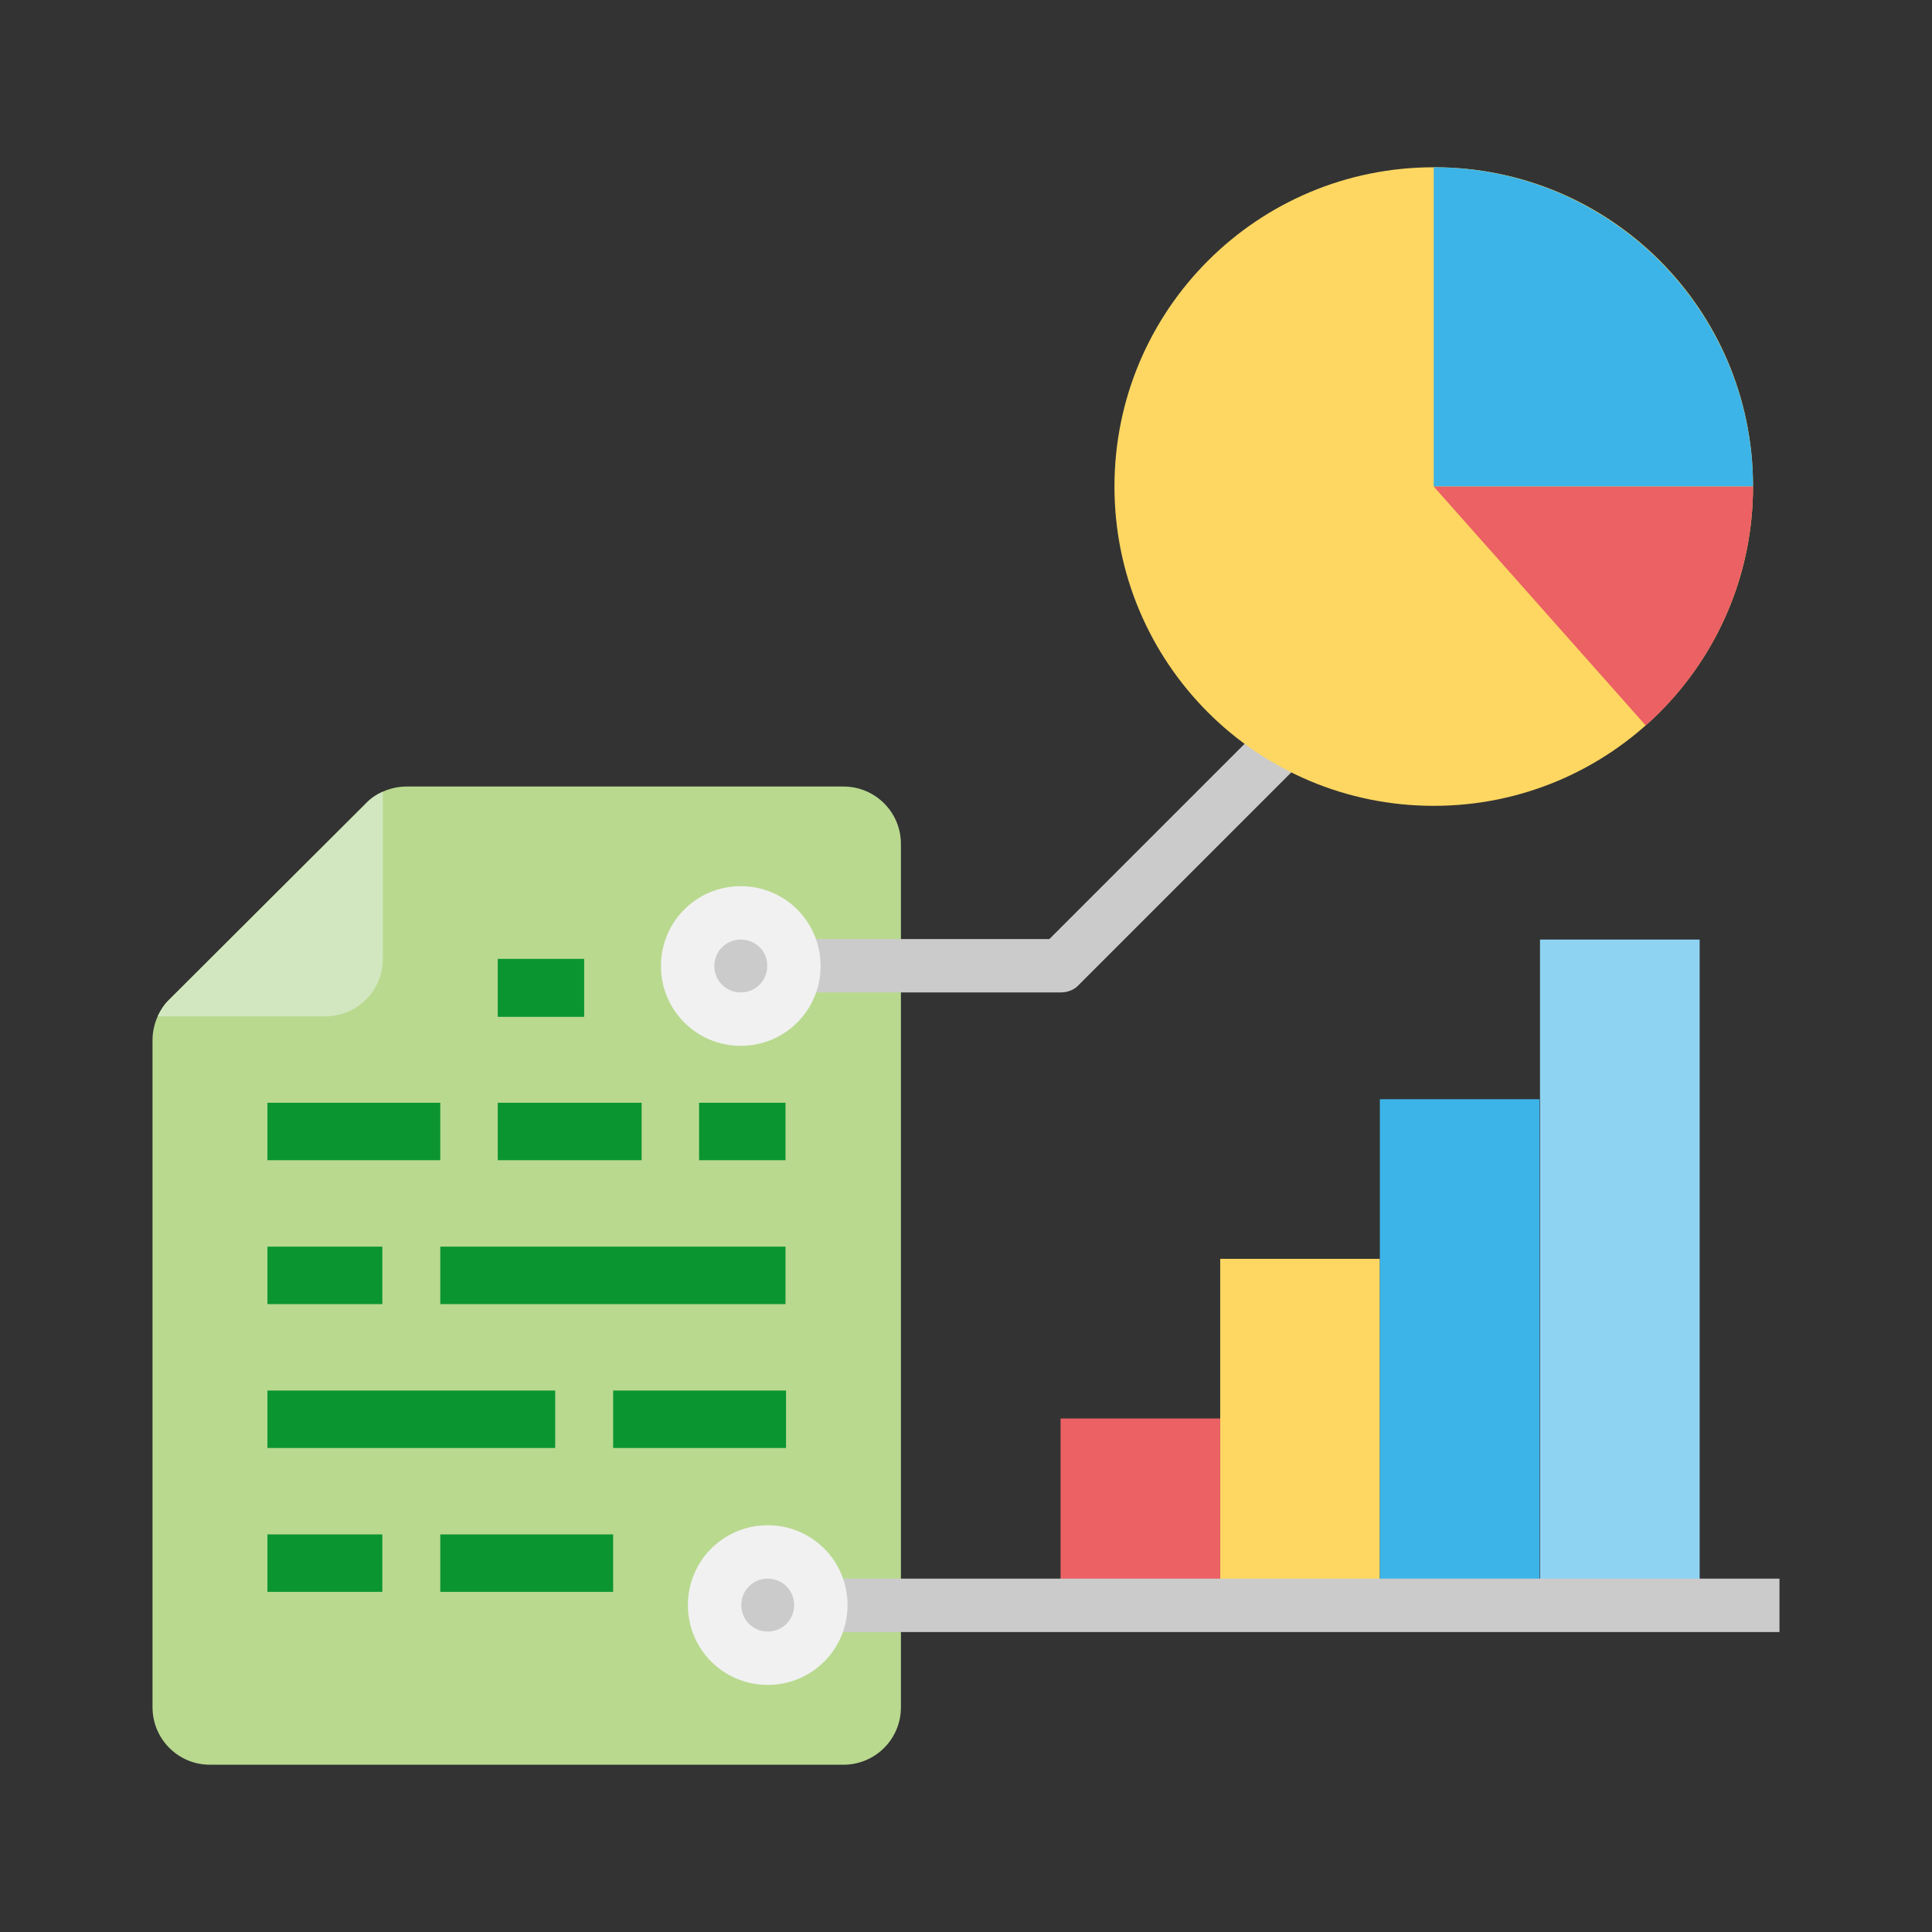
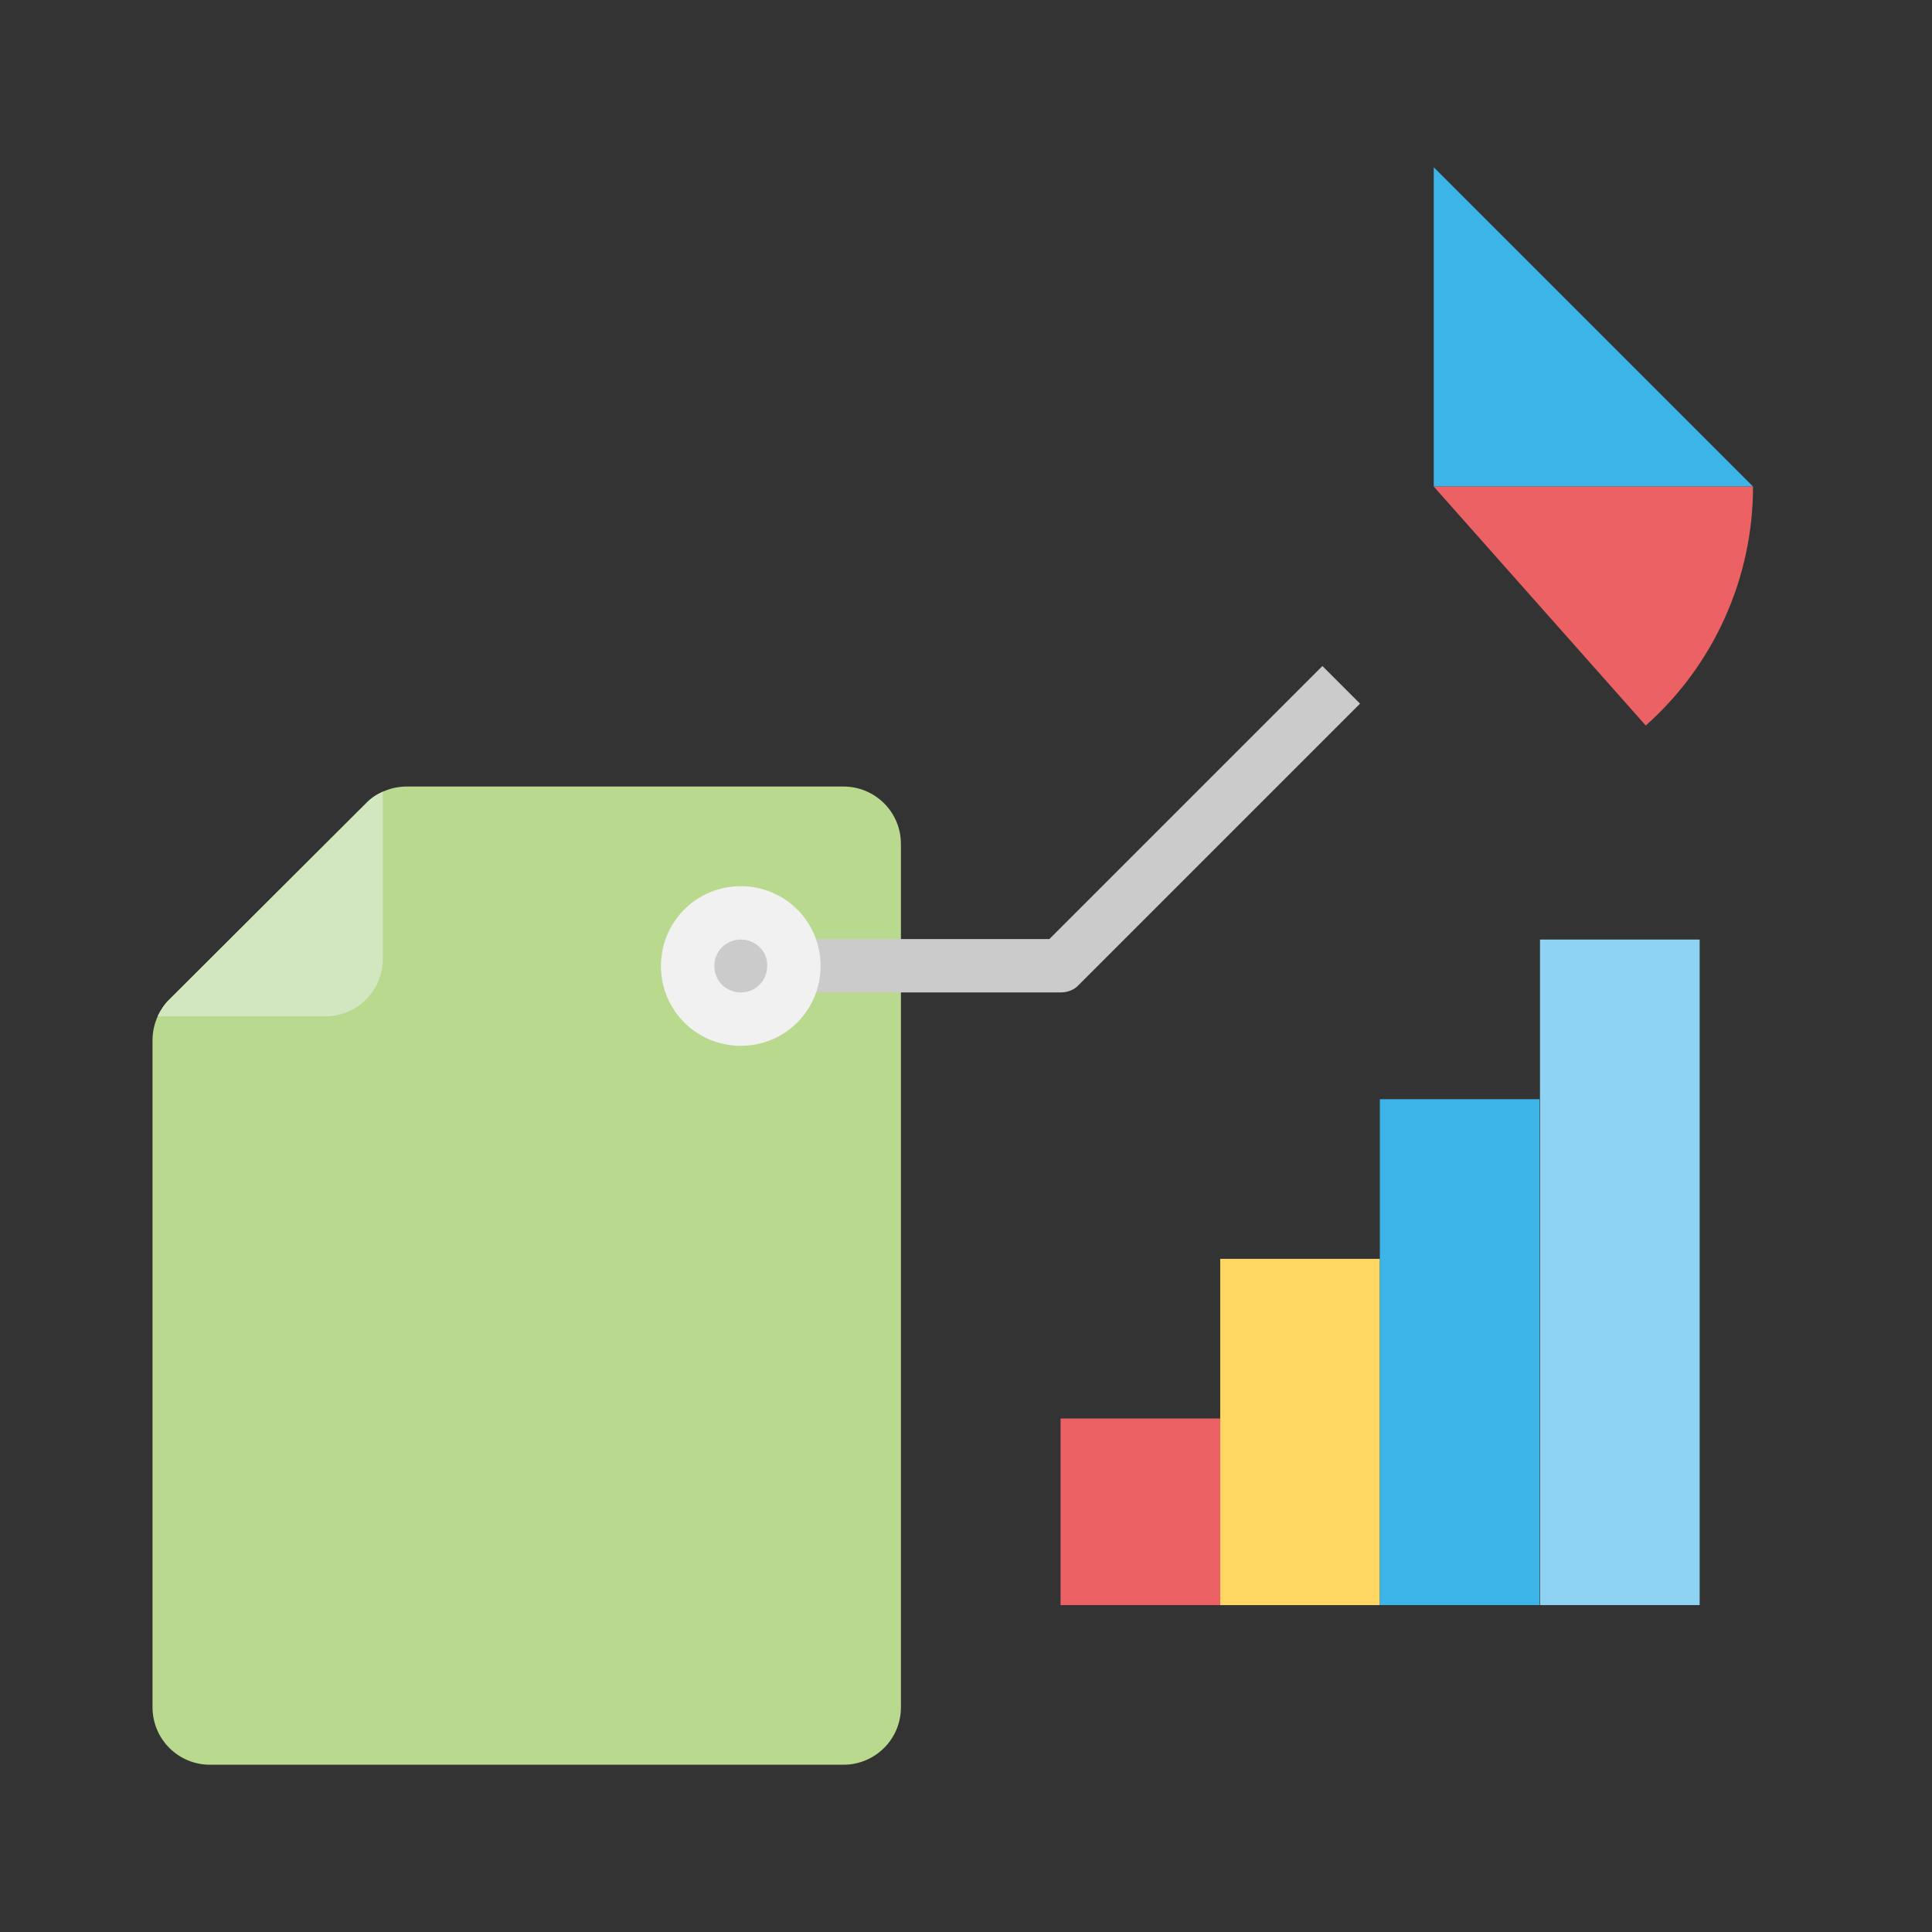
<svg xmlns="http://www.w3.org/2000/svg" width="380" height="380" xml:space="preserve">
  <rect width="100%" height="100%" fill="#333333" stroke="none" />
  <style>
    .st3{fill:#eb6164}.st4{fill:#fdd762}.st5{fill:#3db4e8}.st7{fill:#cbcbcb}.st8{fill:#f1f1f1}
  </style>
  <path d="M177.2 166v169.8c0 6.3-5.1 11.3-11.3 11.3H41.3C35 347.1 30 342 30 335.8V204.6c0-3 1.2-5.9 3.3-8L72 158c2.1-2.1 5-3.3 8-3.3h85.9c6.2 0 11.3 5 11.3 11.3z" style="fill:#b9d98f" />
  <path d="M75.3 155.7v32.9c0 6.3-5.1 11.3-11.3 11.3H31c.6-1.2 1.3-2.4 2.3-3.3L72 158c.9-1 2-1.7 3.3-2.3z" style="fill:#d2e7bf" />
-   <path d="M97.9 188.6h17V200h-17v-11.4zm39.6 28.3h17v11.3h-17v-11.3zm-39.6 0h28.3v11.3H97.9v-11.3zm-45.3 0h34v11.3h-34v-11.3zm34 28.3h67.9v11.3H86.6v-11.3zm-34 0h22.6v11.3H52.6v-11.3zm68 28.3h34v11.3h-34v-11.3zm-68 0h56.6v11.3H52.6v-11.3zm34 28.3h34v11.3h-34v-11.3zm-34 0h22.6v11.3H52.6v-11.3z" style="fill:#0b9531" />
  <path class="st3" d="M208.6 279H240v36.7h-31.4V279z" />
  <path class="st4" d="M240 247.6h31.4v68.1H240v-68.1z" />
  <path class="st5" d="M271.4 216.2h31.4v99.5h-31.4v-99.5z" />
  <path d="M302.9 184.8h31.4v130.9h-31.4V184.8z" style="fill:#8fd3f3" />
  <path class="st7" d="M208.6 195.2h-52.4v-10.5h50.2l53.7-53.7 7.4 7.4-55.3 55.3c-.9 1-2.2 1.5-3.6 1.5z" />
-   <path class="st4" d="M344.8 95.7c0 34.7-28.1 62.8-62.8 62.8s-62.8-28.1-62.8-62.8 28.1-62.8 62.8-62.8c34.6-.1 62.7 27.9 62.8 62.5v.3z" />
-   <path class="st5" d="M344.8 95.7H282V32.9c34.6 0 62.8 28.1 62.8 62.8z" />
+   <path class="st5" d="M344.8 95.7H282V32.9z" />
  <path class="st3" d="M344.8 95.7c0 18-7.7 35.1-21.1 47l-41.7-47h62.8z" />
  <circle class="st7" cx="145.7" cy="190" r="10.5" />
  <path class="st8" d="M145.7 205.7c-8.7 0-15.7-7-15.7-15.7s7-15.7 15.7-15.7 15.7 7 15.7 15.7-7 15.7-15.7 15.7zm0-20.9c-2.9 0-5.2 2.3-5.2 5.2 0 2.9 2.3 5.2 5.2 5.2 2.9 0 5.2-2.3 5.2-5.2.1-2.9-2.3-5.2-5.2-5.2z" />
-   <path class="st7" d="M156.2 310.5H350V321H156.2v-10.5z" />
-   <circle class="st7" cx="151" cy="315.7" r="10.5" />
-   <path class="st8" d="M151 331.4c-8.7 0-15.7-7-15.7-15.7s7-15.7 15.7-15.7 15.7 7 15.7 15.7-7 15.7-15.7 15.7zm0-20.9c-2.9 0-5.2 2.3-5.2 5.2s2.3 5.2 5.2 5.2c2.9 0 5.2-2.3 5.2-5.2 0-2.9-2.3-5.2-5.2-5.2z" />
</svg>